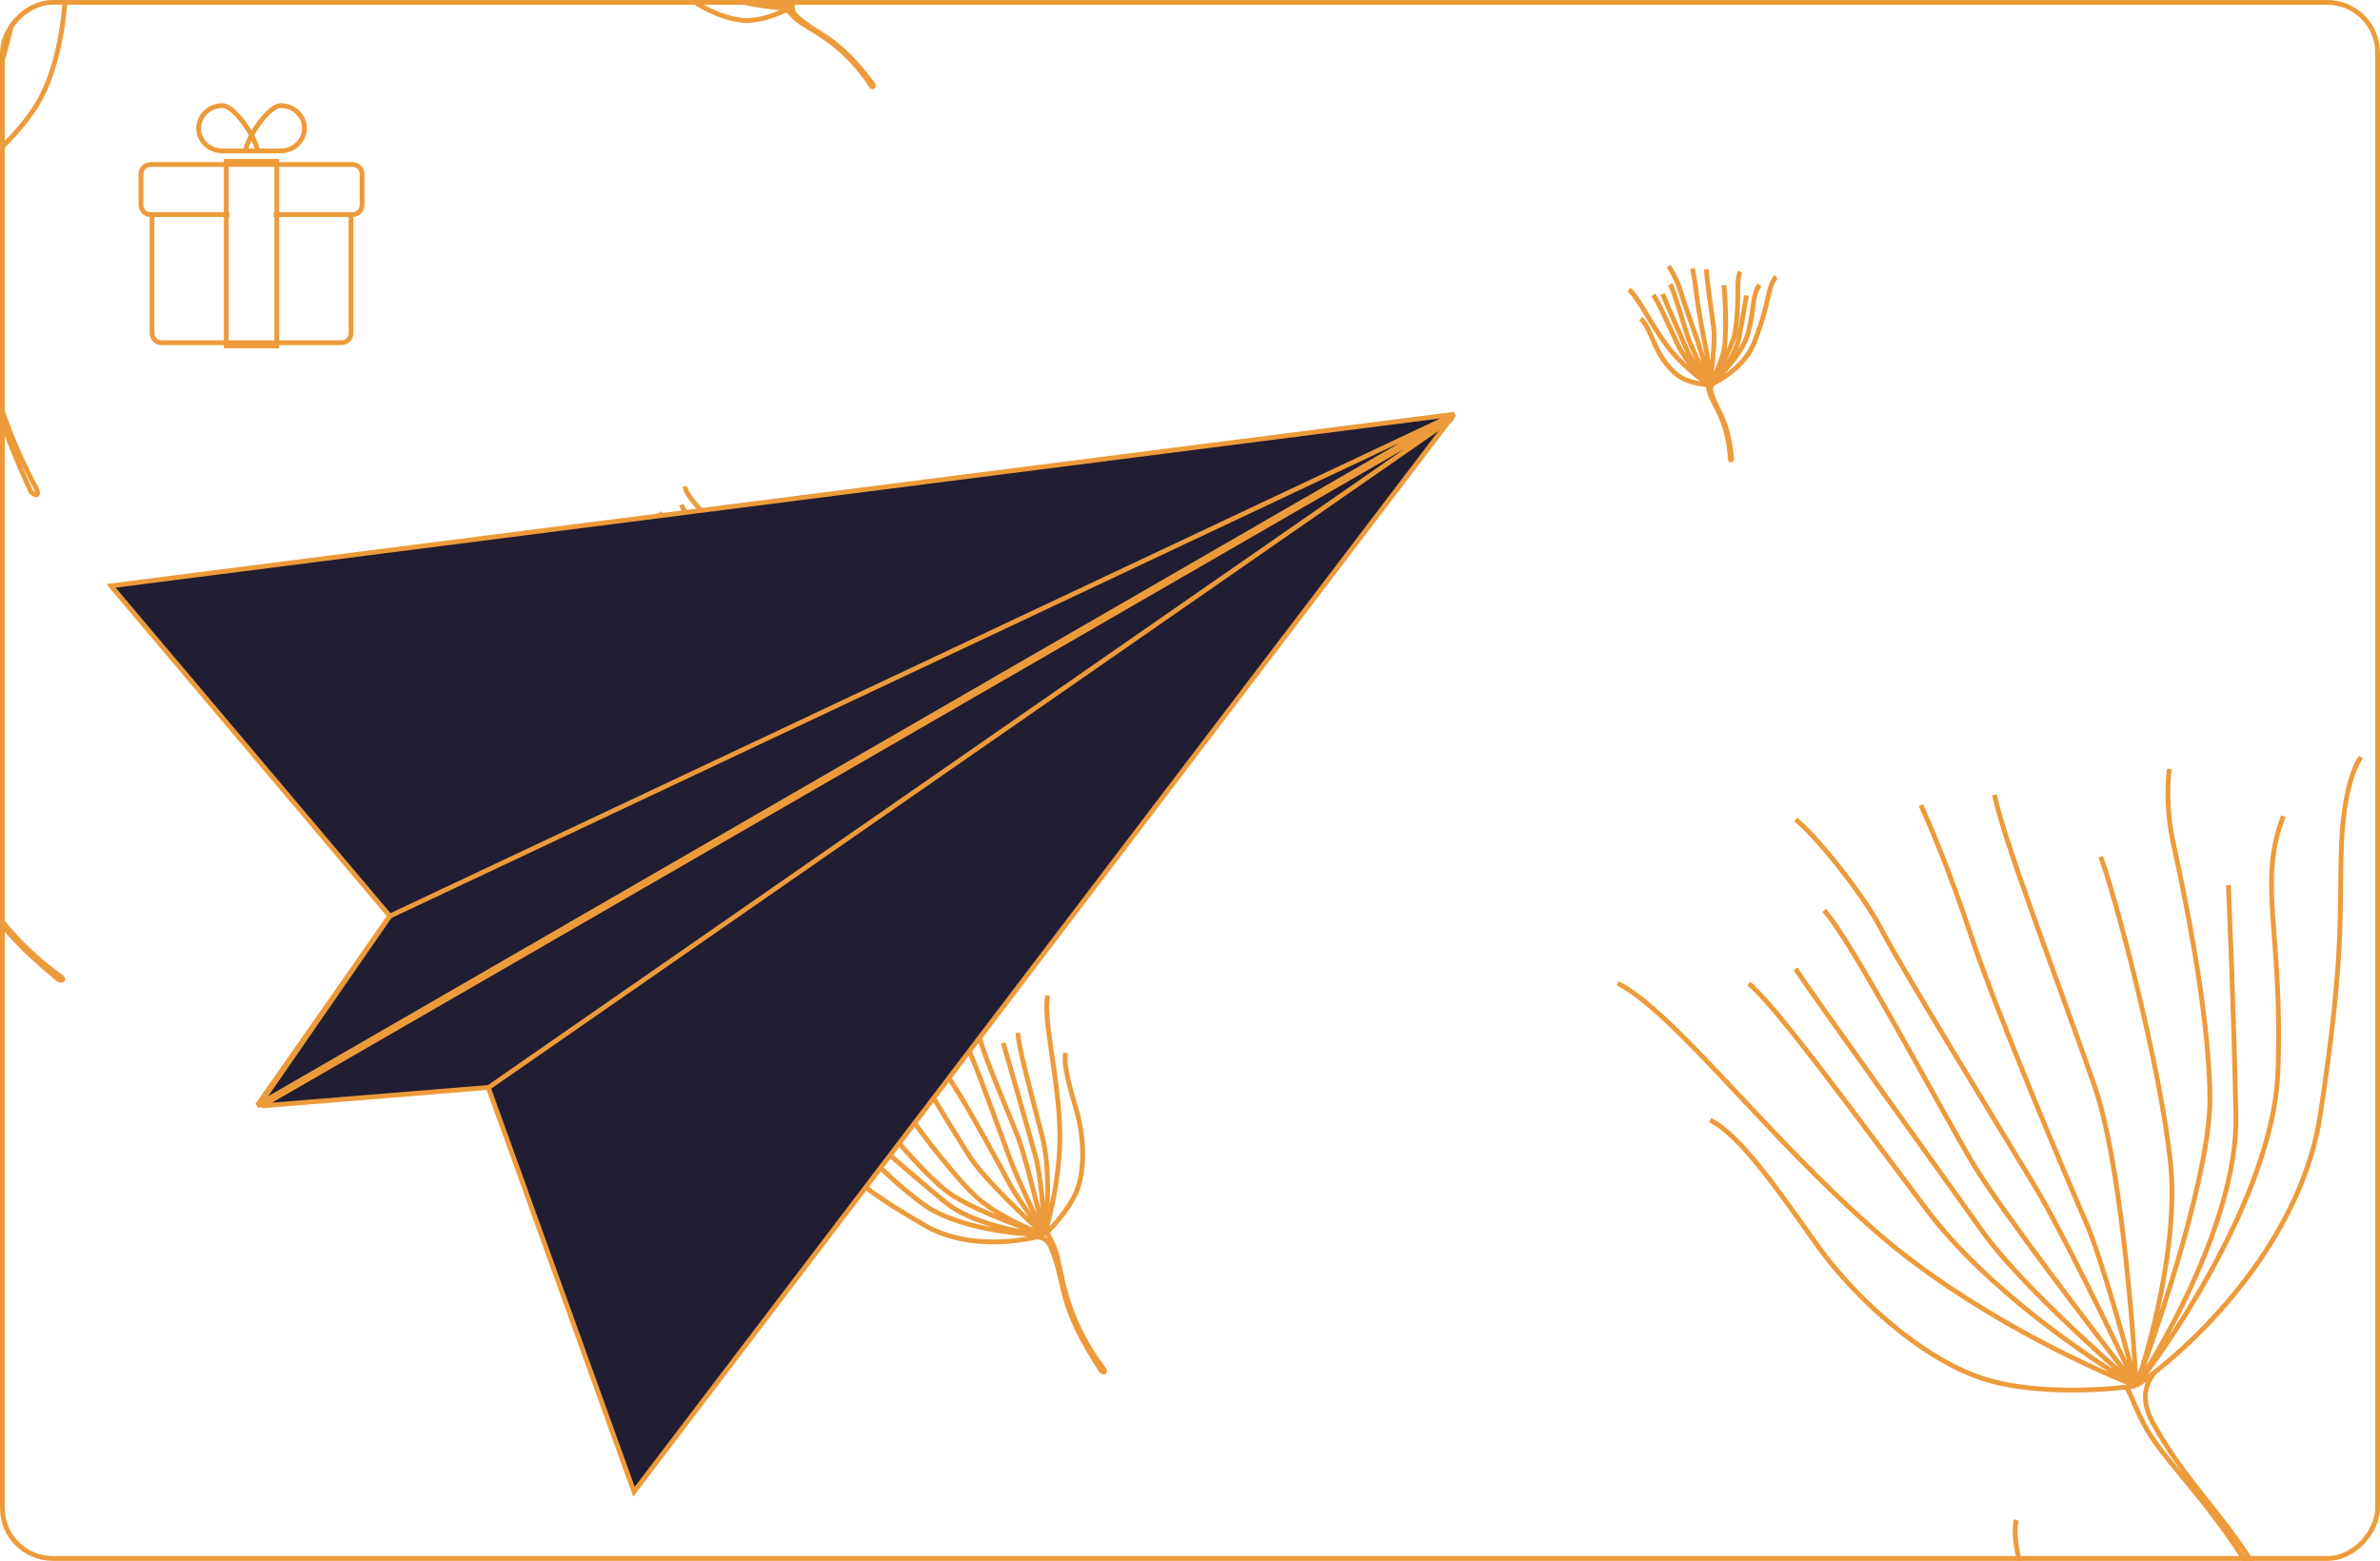
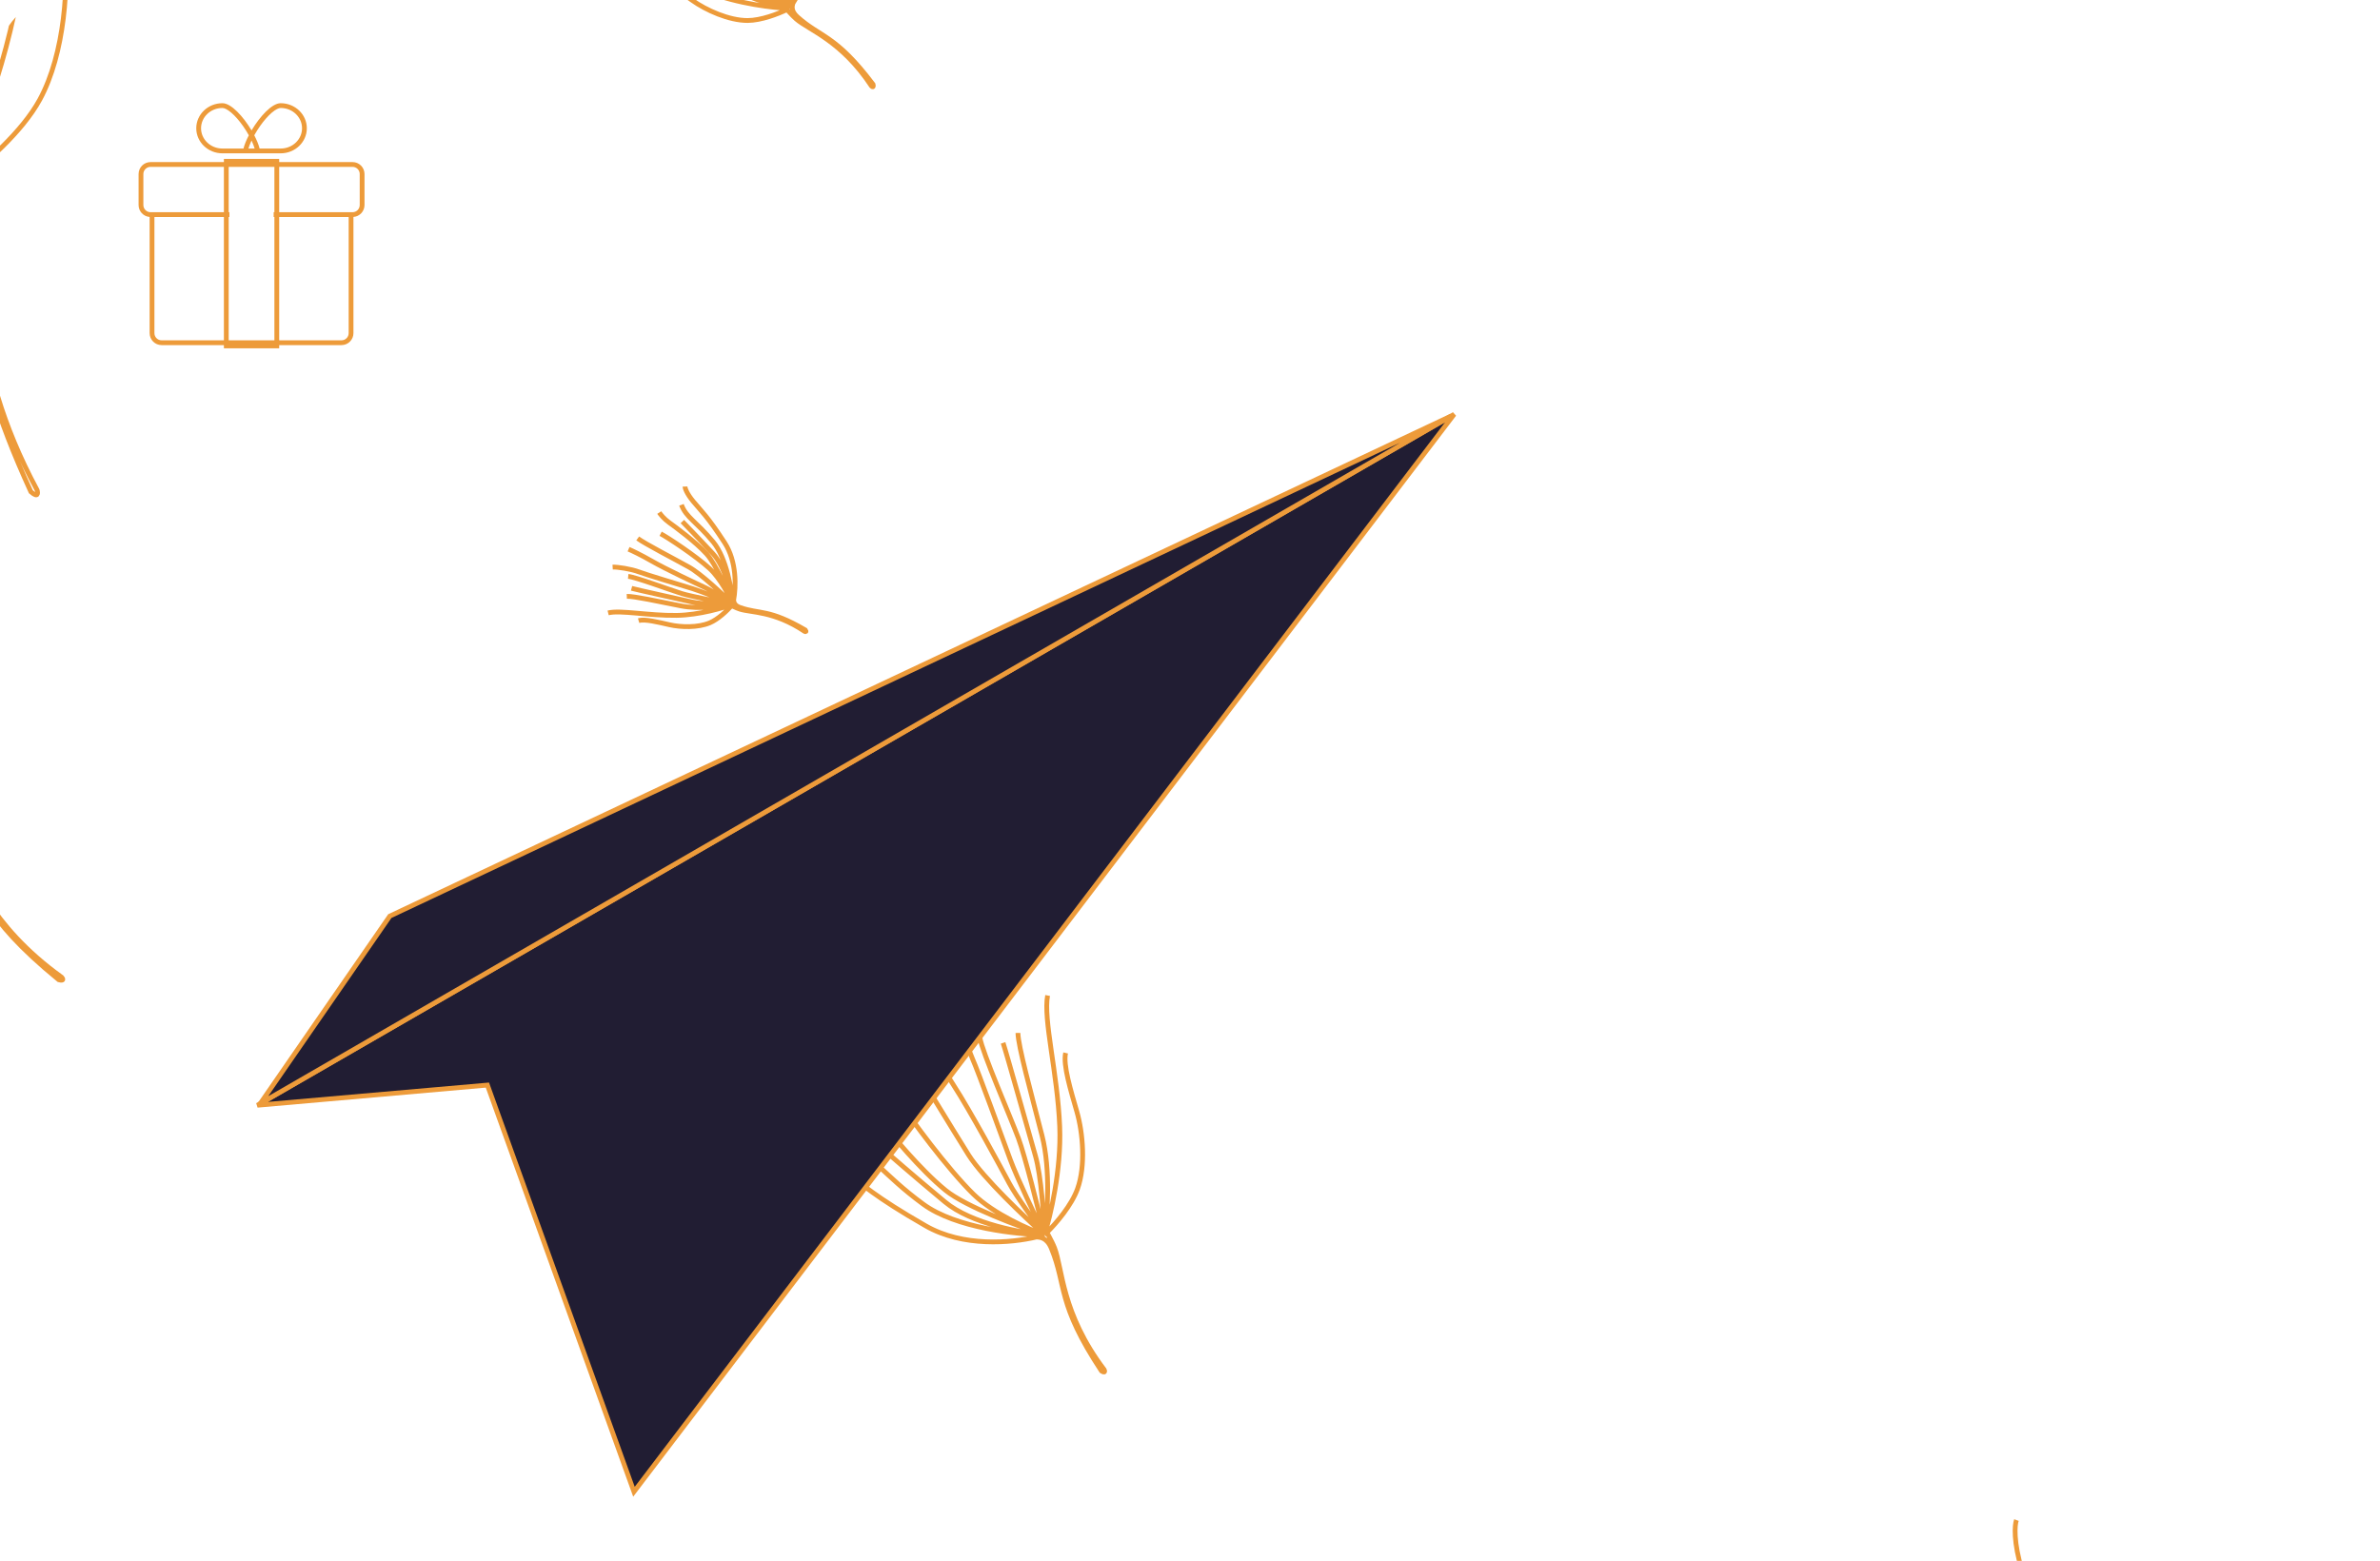
<svg xmlns="http://www.w3.org/2000/svg" width="497" height="326" viewBox="0 0 497 326" fill="none">
  <g clip-path="url(#clip0_1916_8748)">
    <path fill-rule="evenodd" clip-rule="evenodd" d="M51.706 32.024H50.706L46.453 32.024C43.432 32.024 40.984 29.68 40.984 26.789C40.984 23.898 43.432 21.554 46.453 21.554C48.296 21.554 50.833 24.378 52.529 27.236C54.225 24.378 56.761 21.554 58.605 21.554C61.625 21.554 64.073 23.898 64.073 26.789C64.073 29.68 61.625 32.024 58.605 32.024H54.352H53.352H51.706ZM54.339 26.283C53.885 26.924 53.463 27.595 53.097 28.255C53.619 29.257 54.014 30.222 54.211 31.024H54.217H54.236H54.256H54.276H54.296H54.316H54.336H54.356H54.376H54.395H54.416H54.435H54.456H54.476H54.496H54.516H54.536H54.556H54.576H54.596H54.616H54.637H54.657H54.677H54.697H54.718H54.738H54.758H54.778H54.799H54.819H54.839H54.86H54.88H54.901H54.921H54.941H54.962H54.982H55.003H55.023H55.044H55.064H55.085H55.105H55.126H55.146H55.167H55.187H55.208H55.228H55.249H55.27H55.29H55.311H55.331H55.352H55.373H55.393H55.414H55.434H55.455H55.476H55.496H55.517H55.538H55.559H55.579H55.6H55.621H55.641H55.662H55.683H55.703H55.724H55.745H55.765H55.786H55.807H55.828H55.848H55.869H55.89H55.91H55.931H55.952H55.972H55.993H56.014H56.035H56.055H56.076H56.096H56.117H56.138H56.158H56.179H56.2H56.221H56.241H56.262H56.282H56.303H56.324H56.344H56.365H56.385H56.406H56.427H56.447H56.468H56.488H56.509H56.529H56.55H56.57H56.591H56.611H56.632H56.652H56.673H56.693H56.714H56.734H56.754H56.775H56.795H56.816H56.836H56.856H56.877H56.897H56.917H56.937H56.958H56.978H56.998H57.018H57.038H57.059H57.079H57.099H57.119H57.139H57.159H57.179H57.199H57.219H57.239H57.259H57.279H57.299H57.319H57.339H57.359H57.379H57.398H57.418H57.438H57.458H57.477H57.497H57.517H57.536H57.556H57.576H57.595H57.615H57.634H57.654H57.673H57.693H57.712H57.731H57.751H57.77H57.789H57.809H57.828H57.847H57.866H57.885H57.904H57.923H57.943H57.962H57.981H57.999H58.019H58.037H58.056H58.075H58.094H58.113H58.131H58.15H58.169H58.187H58.206H58.224H58.243H58.261H58.28H58.298H58.316H58.335H58.353H58.371H58.39H58.408H58.426H58.444H58.462H58.48H58.498H58.516H58.534H58.552H58.569H58.587H58.605C61.114 31.024 63.073 29.088 63.073 26.789C63.073 24.491 61.114 22.554 58.605 22.554C58.224 22.554 57.588 22.822 56.747 23.543C55.946 24.229 55.107 25.198 54.339 26.283ZM52.631 29.58C52.877 30.125 53.057 30.611 53.176 31.024H53.174H53.17H53.156H53.156H53.142H53.138H53.128H53.12H53.114H53.102H53.1H53.086H53.084H53.071H53.066H53.057H53.049H53.043H53.031H53.028H53.014H53.013H52.999H52.996H52.985H52.978H52.97H52.961H52.955H52.943H52.94H52.926H52.926H52.911H52.908H52.896H52.891H52.881H52.874H52.866H52.856H52.85H52.839H52.835H52.822H52.82H52.805H52.805H52.789H52.788H52.774H52.771H52.758H52.754H52.743H52.737H52.727H52.72H52.712H52.703H52.696H52.687H52.68H52.67H52.664H52.653H52.649H52.636H52.633H52.62H52.617H52.603H52.601H52.587H52.585H52.57H52.569H52.554H52.552H52.538H52.536H52.521H52.52H52.505H52.504H52.489H52.487H52.473H52.471H52.457H52.454H52.441H52.438H52.425H52.421H52.409H52.404H52.393H52.388H52.377H52.371H52.361H52.354H52.346H52.337H52.33H52.321H52.315H52.304H52.299H52.287H52.283H52.27H52.268H52.253H52.252H52.237H52.235H52.222H52.218H52.207H52.201H52.192H52.184H52.177H52.166H52.162H52.149H52.147H52.132H52.132H52.117H52.114H52.102H52.097H52.087H52.079H52.073H52.062H52.058H52.044H52.044H52.029H52.026H52.015H52.009H52.001H51.991H51.986H51.973H51.972H51.958H51.955H51.944H51.938H51.93H51.92H51.916H51.902H51.902H51.888H51.884H51.881C52 30.611 52.181 30.125 52.427 29.58C52.46 29.507 52.494 29.433 52.529 29.359C52.564 29.433 52.598 29.507 52.631 29.58ZM50.841 31.024H50.846C51.044 30.222 51.438 29.257 51.961 28.255C51.594 27.595 51.173 26.924 50.718 26.283C49.95 25.198 49.111 24.229 48.31 23.543C47.47 22.822 46.834 22.554 46.453 22.554C43.943 22.554 41.984 24.491 41.984 26.789C41.984 29.088 43.943 31.024 46.453 31.024H46.47H46.488H46.506H46.524H46.542H46.559H46.578H46.596H46.614H46.632H46.65H46.668H46.686H46.704H46.723H46.741H46.759H46.778H46.796H46.815H46.833H46.852H46.87H46.889H46.907H46.926H46.945H46.964H46.982H47.001H47.02H47.039H47.058H47.077H47.096H47.115H47.134H47.153H47.172H47.191H47.21H47.23H47.249H47.268H47.287H47.307H47.326H47.345H47.365H47.384H47.404H47.423H47.443H47.462H47.482H47.501H47.521H47.541H47.56H47.58H47.6H47.62H47.639H47.659H47.679H47.699H47.719H47.739H47.758H47.778H47.798H47.818H47.838H47.858H47.878H47.898H47.918H47.938H47.959H47.979H47.999H48.019H48.039H48.059H48.08H48.1H48.12H48.14H48.161H48.181H48.201H48.222H48.242H48.262H48.283H48.303H48.323H48.344H48.364H48.385H48.405H48.426H48.446H48.467H48.487L48.508 31.024H48.528H48.549H48.569H48.59H48.61H48.631H48.651H48.672H48.693H48.713H48.734H48.754H48.775H48.796H48.816H48.837H48.858H48.878H48.899H48.92H48.94H48.961H48.982H49.002H49.023H49.044H49.064H49.085H49.106H49.126H49.147H49.168H49.188H49.209H49.23H49.251H49.271H49.292H49.313H49.333H49.354H49.375H49.395H49.416H49.437H49.458H49.478H49.499H49.52H49.54H49.561H49.582H49.602H49.623H49.644H49.664H49.685H49.705H49.726H49.747H49.767H49.788H49.809H49.829H49.85H49.87H49.891H49.911H49.932H49.952H49.973H49.993H50.014H50.034H50.055H50.075H50.096H50.116H50.136H50.157H50.177H50.198H50.218H50.238H50.259H50.279H50.299H50.32H50.34H50.36H50.38H50.401H50.421H50.441H50.461H50.481H50.502H50.522H50.542H50.562H50.582H50.602H50.622H50.642H50.662H50.682H50.702H50.722H50.742H50.761H50.781H50.801H50.821H50.841ZM57.301 44.322V34.851L47.756 34.851V44.322H47.911V45.322H47.756L47.756 71.08H57.301L57.301 45.322H57.147V44.322H57.301ZM46.756 71.08L46.756 45.322L32.248 45.322V69.58C32.248 70.409 32.92 71.08 33.748 71.08H46.756ZM58.301 72.744V72.08H71.309C72.69 72.08 73.809 70.961 73.809 69.58L73.809 45.315C75.101 45.217 76.118 44.138 76.118 42.822V36.351C76.118 34.971 74.999 33.851 73.618 33.851H58.301V33.188H57.301L47.756 33.188H46.756V33.851H31.439C30.059 33.851 28.939 34.971 28.939 36.351V42.822C28.939 44.138 29.957 45.217 31.248 45.315V69.58C31.248 70.961 32.367 72.08 33.748 72.08H46.756V72.744H47.756H57.301H58.301ZM58.301 45.322L58.301 71.08H71.309C72.138 71.08 72.809 70.409 72.809 69.58L72.809 45.322H58.301ZM58.301 34.851L58.301 44.322H73.309H73.618C74.447 44.322 75.118 43.65 75.118 42.822V36.351C75.118 35.523 74.447 34.851 73.618 34.851H58.301ZM31.439 34.851H46.756L46.756 44.322L31.748 44.322H31.439C30.611 44.322 29.939 43.65 29.939 42.822V36.351C29.939 35.523 30.611 34.851 31.439 34.851Z" fill="#ED9B3A" />
    <path d="M-9.381 38.814C-5.58 31.214 2.562 11.233 4.722 -7.897C7.422 -31.81 4.705 -56.303 8.328 -66.457M-9.381 38.814C-6.837 30.799 -2.138 10.79 -3.696 -5.124C-5.644 -25.016 -8.111 -46.106 -7.305 -51.971M-9.381 38.814C-8.419 30.905 -6.793 12.748 -7.986 3.384C-9.477 -8.321 -13.687 -43.771 -14.529 -48.596M-9.381 38.814C-10.312 27.422 -12.594 2.612 -14.27 -5.497C-16.364 -15.634 -24.44 -46.201 -24.381 -52.443M-9.381 38.814C-11.955 30.619 -17.545 12.059 -19.308 3.381C-21.512 -7.466 -27.349 -37.278 -29.12 -43.788C-30.89 -50.298 -31.633 -62.374 -30.983 -66.445M-9.381 38.814C-12.549 32.847 -19.387 19.461 -21.4 13.653C-23.915 6.393 -33.758 -21.227 -39.283 -33.469C-43.703 -43.263 -46.631 -51.499 -47.542 -54.393M-9.381 38.814C-16.674 30.017 -32.476 9.637 -37.34 -1.504C-43.419 -15.43 -53.271 -40.434 -57.469 -47.513M-9.381 38.814C-15.709 35.465 -30.27 26.233 -37.888 16.099C-47.409 3.432 -61.106 -22.669 -63.366 -28.396M-9.381 38.814C-19.626 33.644 -42.075 21.138 -49.907 12.469C-59.697 1.632 -70.209 -16.309 -73.626 -22.152C-76.36 -26.827 -79.851 -30.223 -81.254 -31.337M-9.381 38.814C-19.014 36.512 -40.818 29.037 -50.971 17.549C-63.663 3.188 -72.706 -7.646 -75.534 -10.946M-9.381 38.814C-21.17 36.891 -47.943 29.842 -60.723 17.028C-76.697 1.011 -79.169 -8.006 -89.689 -13.126M-9.381 38.814C-8.959 38.528 -8.485 38.194 -7.967 37.816M-9.381 38.814C-10.435 38.974 -11.643 39.115 -12.978 39.225M-105.501 -11.649C-104.069 -11.457 -99.679 -9.535 -93.572 -3.384C-85.939 4.306 -82.073 10.001 -61.13 26.745C-46.097 38.765 -24.645 40.186 -12.978 39.225M12.345 -39.904C10.309 -34.753 12.062 -23.01 13.298 -13.212C14.534 -3.415 13.511 11.234 8.32 20.785C4.588 27.653 -3.368 34.458 -7.967 37.816M-7.967 37.816C-8.314 38.149 -6.681 41.461 -5.839 45.269C-3.696 54.962 -7.258 74.465 7.75 102.36C7.947 103.03 7.963 104.038 6.45 102.714C-8.675 69.737 -3.004 62.999 -7.258 45.269C-8.515 40.028 -11.619 39.574 -12.978 39.225" stroke="#ED9B3A" />
    <path d="M-12.933 174.579C-12.889 169.515 -13.762 156.687 -17.615 145.882C-22.431 132.376 -30.298 119.978 -31.018 113.594M-12.933 174.579C-13.67 169.622 -16.394 157.682 -21.395 149.572C-27.646 139.435 -34.488 128.793 -35.593 125.442M-12.933 174.579C-14.489 170.094 -18.373 159.949 -21.463 155.249C-25.326 149.375 -36.861 131.504 -38.575 129.142M-12.933 174.579C-16.415 168.726 -24.132 156.044 -27.152 152.142C-30.927 147.265 -43.253 133.02 -44.856 129.664M-12.933 174.579C-16.457 170.867 -24.308 162.397 -27.524 158.214C-31.544 152.986 -42.474 138.558 -45.126 135.538C-47.778 132.517 -51.338 126.248 -52.056 123.898M-12.933 174.579C-16.191 172.215 -23.356 166.842 -25.954 164.26C-29.201 161.033 -41.702 148.828 -47.864 143.723C-52.794 139.639 -56.518 135.998 -57.764 134.687M-12.933 174.579C-19.14 171.781 -32.934 165.012 -38.455 160.323C-45.355 154.462 -57.175 143.66 -61.275 140.971M-12.933 174.579C-17.197 174.444 -27.408 173.318 -34.139 169.889C-42.552 165.603 -56.717 155.221 -59.426 152.748M-12.933 174.579C-19.771 174.496 -35.061 173.683 -41.523 171.095C-49.6 167.859 -59.924 161.01 -63.283 158.778C-65.971 156.992 -68.728 156.089 -69.771 155.86M-12.933 174.579C-18.692 175.87 -32.32 177.582 -40.763 174.092C-51.316 169.731 -58.992 166.301 -61.37 165.276M-12.933 174.579C-19.747 176.638 -35.923 179.879 -46.118 176.369C-58.862 171.981 -62.546 167.802 -69.517 167.817M-12.933 174.579C-12.783 174.315 -12.616 174.012 -12.438 173.675M-12.933 174.579C-13.456 174.941 -14.065 175.332 -14.751 175.741M-77.594 172.75C-76.777 172.478 -73.924 172.356 -69.045 174.049C-62.946 176.165 -59.386 178.2 -43.792 181.676C-32.599 184.172 -20.744 179.312 -14.751 175.741M-21.915 126.754C-21.656 130.044 -17.644 135.87 -14.417 140.791C-11.19 145.711 -7.902 153.82 -8.179 160.291C-8.379 164.946 -10.855 170.672 -12.438 173.675M-12.438 173.675C-12.536 173.944 -10.795 175.288 -9.347 177.106C-5.662 181.732 -2.462 193.105 12.874 204.104C13.155 204.411 13.428 204.946 12.271 204.634C-4.459 190.945 -3.188 185.853 -10.107 177.478C-12.152 175.002 -13.932 175.572 -14.751 175.741" stroke="#ED9B3A" />
    <path d="M218.11 257.904C219.325 254.115 221.662 244.284 221.291 235.276C220.828 224.016 217.817 212.875 218.766 207.917M218.11 257.904C218.713 254.012 219.455 244.416 217.594 237.163C215.268 228.096 212.616 218.513 212.569 215.74M218.11 257.904C217.989 254.175 217.441 245.655 216.218 241.407C214.69 236.097 210.203 219.993 209.467 217.82M218.11 257.904C216.863 252.699 214.03 241.381 212.674 237.748C210.979 233.206 205.052 219.639 204.633 216.746M218.11 257.904C216.331 254.296 212.415 246.107 210.978 242.217C209.181 237.355 204.345 223.977 203.059 221.091C201.774 218.205 200.565 212.67 200.574 210.739M218.11 257.904C216.216 255.37 212.093 249.665 210.746 247.121C209.062 243.941 202.528 231.864 199.095 226.594C196.348 222.379 194.403 218.777 193.774 217.503M218.11 257.904C214.104 254.355 205.332 246.056 202.283 241.249C198.472 235.239 192.122 224.374 189.673 221.398M218.11 257.904C214.941 256.808 207.541 253.579 203.29 249.435C197.977 244.254 189.768 233.157 188.313 230.668M218.11 257.904C212.998 256.246 201.713 252.067 197.468 248.616C192.161 244.302 186.011 236.752 184.011 234.293C182.411 232.325 180.553 231.004 179.823 230.589M218.11 257.904C213.487 257.529 202.861 255.632 197.339 251.043C190.437 245.306 185.476 240.94 183.931 239.616M218.11 257.904C212.516 257.859 199.621 256.515 192.789 251.501C184.249 245.233 182.459 241.237 177.224 239.621M218.11 257.904C218.284 257.742 218.48 257.553 218.692 257.341M218.11 257.904C217.633 258.054 217.085 258.206 216.474 258.352M170.012 241.438C170.688 241.424 172.858 241.999 176.124 244.408C180.208 247.42 182.405 249.778 193.296 256.027C201.114 260.513 211.144 259.633 216.474 258.352M222.527 219.917C221.954 222.447 223.606 227.756 224.879 232.202C226.153 236.647 226.729 243.5 225.011 248.292C223.775 251.738 220.58 255.457 218.692 257.341M218.692 257.341C218.556 257.52 219.549 258.936 220.211 260.638C221.897 264.97 221.645 274.251 230.588 286.085C230.728 286.381 230.807 286.847 230.012 286.343C220.651 272.164 222.793 268.64 219.554 260.739C218.597 258.404 217.129 258.416 216.474 258.352" stroke="#ED9B3A" />
    <path d="M164.836 1.756C161.791 1.664 154.099 0.839 147.692 -1.732C139.684 -4.944 132.414 -9.967 128.592 -10.549M164.836 1.756C161.873 1.197 154.758 -0.721 149.999 -3.919C144.05 -7.916 137.812 -12.281 135.823 -13.024M164.836 1.756C162.176 0.715 156.167 -1.859 153.414 -3.827C149.972 -6.288 139.497 -13.645 138.117 -14.732M164.836 1.756C161.398 -0.475 153.954 -5.414 151.679 -7.322C148.835 -9.707 140.558 -17.455 138.578 -18.498M164.836 1.756C162.687 -0.451 157.778 -5.372 155.338 -7.404C152.289 -9.945 143.87 -16.857 142.116 -18.523C140.362 -20.189 136.676 -22.477 135.28 -22.964M164.836 1.756C163.491 -0.259 160.428 -4.695 158.937 -6.318C157.072 -8.347 150.026 -16.152 147.101 -19.979C144.761 -23.04 142.658 -25.365 141.9 -26.145M164.836 1.756C163.299 -2.044 159.552 -10.5 156.862 -13.93C153.499 -18.218 147.281 -25.581 145.76 -28.111M164.836 1.756C164.855 -0.813 164.416 -6.981 162.512 -11.111C160.132 -16.272 154.221 -25.036 152.797 -26.723M164.836 1.756C164.946 -2.359 164.815 -11.577 163.41 -15.524C161.653 -20.459 157.776 -26.83 156.513 -28.903C155.502 -30.561 155.023 -32.241 154.91 -32.874M164.836 1.756C165.747 -1.678 167.095 -9.836 165.194 -14.997C162.818 -21.447 160.936 -26.146 160.375 -27.6M164.836 1.756C166.233 -2.295 168.56 -11.95 166.688 -18.165C164.347 -25.934 161.921 -28.248 162.093 -32.442M164.836 1.756C164.674 1.84 164.488 1.933 164.281 2.033M164.836 1.756C165.066 1.45 165.316 1.093 165.577 0.689M165.248 -37.185C165.065 -36.7 164.925 -34.987 165.829 -32.012C166.959 -28.293 168.099 -26.104 169.825 -16.642C171.063 -9.85 167.864 -2.832 165.577 0.689M136.292 -4.765C138.264 -4.533 141.673 -1.982 144.556 0.074C147.439 2.13 152.238 4.297 156.135 4.282C158.938 4.27 162.439 2.914 164.281 2.033M164.281 2.033C164.445 1.98 165.213 3.058 166.272 3.972C168.967 6.297 175.73 8.488 181.984 17.971C182.162 18.147 182.478 18.323 182.317 17.621C174.478 7.236 171.387 7.882 166.513 3.524C165.072 2.236 165.457 1.178 165.577 0.689" stroke="#ED9B3A" />
    <path d="M153.013 126.211C151.075 126.954 146.022 128.459 141.32 128.529C135.441 128.615 129.55 127.371 126.995 128.01M153.013 126.211C151.004 126.639 146.027 127.305 142.195 126.547C137.404 125.599 132.335 124.496 130.89 124.552M153.013 126.211C151.067 126.256 146.614 126.219 144.365 125.706C141.555 125.064 133.036 123.195 131.883 122.875M153.013 126.211C150.266 125.713 144.288 124.566 142.356 123.965C139.941 123.214 132.701 120.521 131.182 120.387M153.013 126.211C151.082 125.389 146.703 123.587 144.635 122.951C142.05 122.157 134.94 120.026 133.4 119.44C131.859 118.854 128.94 118.386 127.935 118.447M153.013 126.211C151.638 125.298 148.546 123.315 147.182 122.687C145.477 121.902 138.995 118.849 136.151 117.214C133.875 115.905 131.942 114.996 131.26 114.706M153.013 126.211C151.048 124.227 146.469 119.897 143.876 118.448C140.635 116.637 134.791 113.644 133.169 112.455M153.013 126.211C152.35 124.592 150.452 120.829 148.17 118.734C145.317 116.116 139.297 112.162 137.958 111.476M153.013 126.211C152 123.595 149.495 117.836 147.573 115.724C145.172 113.084 141.06 110.099 139.721 109.128C138.649 108.352 137.907 107.421 137.669 107.053M153.013 126.211C152.683 123.813 151.385 118.33 148.834 115.586C145.645 112.156 143.226 109.698 142.491 108.931M153.013 126.211C152.827 123.297 151.751 116.616 148.94 113.201C145.426 108.933 143.293 108.117 142.298 105.436M153.013 126.211C152.934 126.307 152.841 126.414 152.737 126.531M153.013 126.211C153.077 125.958 153.14 125.668 153.199 125.346M143.034 101.624C143.047 101.977 143.409 103.091 144.76 104.723C146.447 106.763 147.74 107.84 151.312 113.334C153.876 117.277 153.711 122.53 153.199 125.346M133.356 129.62C134.657 129.248 137.47 129.954 139.823 130.488C142.176 131.022 145.762 131.123 148.208 130.088C149.967 129.343 151.811 127.57 152.737 126.531M152.737 126.531C152.826 126.455 153.592 126.931 154.498 127.226C156.804 127.979 161.631 127.577 168.056 131.893C168.214 131.957 168.459 131.985 168.173 131.585C160.515 127.12 158.742 128.339 154.532 126.881C153.288 126.45 153.251 125.685 153.199 125.346" stroke="#ED9B3A" />
-     <path d="M356.997 80.416C355.251 79.292 351.051 76.106 348.213 72.354C344.667 67.663 342.187 62.176 340.16 60.493M356.997 80.416C355.464 79.048 351.983 75.427 350.328 71.888C348.26 67.463 346.151 62.722 345.251 61.59M356.997 80.416C355.81 78.873 353.206 75.259 352.29 73.141C351.145 70.495 347.614 62.518 347.19 61.399M356.997 80.416C355.774 77.905 353.163 72.405 352.505 70.491C351.682 68.099 349.572 60.667 348.782 59.362M356.997 80.416C356.517 78.372 355.38 73.774 354.67 71.73C353.782 69.175 351.295 62.18 350.856 60.591C350.418 59.002 349.069 56.37 348.426 55.596M356.997 80.416C356.92 78.766 356.69 75.1 356.389 73.628C356.014 71.788 354.642 64.755 354.278 61.493C353.987 58.883 353.577 56.787 353.408 56.065M356.997 80.416C357.434 77.657 358.217 71.403 357.852 68.455C357.395 64.77 356.351 58.286 356.352 56.274M356.997 80.416C357.91 78.923 359.821 75.167 360.16 72.088C360.584 68.238 360.212 61.043 359.973 59.558M356.997 80.416C358.507 78.052 361.668 72.625 362.235 69.826C362.943 66.328 362.917 61.246 362.908 59.592C362.9 58.268 363.211 57.119 363.367 56.71M356.997 80.416C358.735 78.731 362.388 74.442 363.091 70.761C363.97 66.16 364.521 62.756 364.705 61.71M356.997 80.416C359.236 78.542 363.986 73.723 365.076 69.436C366.439 64.078 365.835 61.875 367.409 59.487M356.997 80.416C356.873 80.408 356.731 80.397 356.576 80.382M356.997 80.416C357.239 80.318 357.51 80.197 357.804 80.054M370.917 57.827C370.64 58.045 369.956 58.996 369.439 61.051C368.792 63.619 368.689 65.298 366.372 71.428C364.71 75.829 360.377 78.802 357.804 80.054M342.623 66.576C343.693 67.405 344.788 70.092 345.748 72.306C346.709 74.519 348.749 77.471 351.03 78.832C352.67 79.811 355.19 80.249 356.576 80.382M356.576 80.382C356.69 80.409 356.759 81.309 357.057 82.214C357.814 84.519 360.992 88.175 361.312 95.91C361.354 96.075 361.476 96.289 361.629 95.822C360.701 87.004 358.669 86.295 357.355 82.037C356.966 80.779 357.562 80.297 357.804 80.054" stroke="#ED9B3A" />
-     <path d="M446.085 289.439C435.885 285.563 410.818 273.762 392.144 257.561C368.802 237.31 350.075 211.8 337.822 205.355M446.085 289.439C436.712 284.077 414.875 269.255 402.511 252.86C387.057 232.365 371.052 210.287 365.191 205.445M446.085 289.439C438.3 282.801 420.976 267.055 413.962 257.168C405.195 244.809 378.352 207.644 374.953 202.351M446.085 289.439C437.061 277.863 417.647 252.43 412.18 243.308C405.346 231.906 386.402 195.992 380.919 190.145M446.085 289.439C441.393 279.454 430.539 257.051 424.661 247.316C417.312 235.147 396.909 201.895 392.923 194.202C388.936 186.509 379.138 174.451 374.984 171.167M446.085 289.439C443.891 281.044 438.716 262.444 435.568 255.204C431.633 246.154 416.921 211.489 411.499 195.113C407.161 182.012 402.767 171.681 401.113 168.153M446.085 289.439C445.329 274.78 442.545 241.773 437.455 227.013C431.092 208.563 418.664 176.362 416.476 166.019M446.085 289.439C449.154 280.768 454.889 259.377 453.277 243.173C451.263 222.918 441.514 186.335 438.67 178.957M446.085 289.439C451.273 275.64 461.616 244.292 461.48 229.285C461.31 210.527 455.646 184.427 453.796 175.932C452.315 169.135 452.662 162.889 453.02 160.615M446.085 289.439C453.188 278.884 467.295 252.851 466.903 233.16C466.412 208.547 465.538 190.442 465.343 184.863M446.085 289.439C455.555 277.366 474.729 247.413 475.666 224.186C476.838 195.152 471.334 184.48 476.824 170.489M446.085 289.439C445.438 289.535 444.699 289.633 443.882 289.726M446.085 289.439C447.221 288.672 448.484 287.756 449.842 286.698M493.052 158.13C491.866 159.556 489.387 165.192 488.964 176.318C488.436 190.226 489.733 198.971 484.5 233.014C480.743 257.452 461.704 277.457 449.842 286.698M357.112 233.944C363.515 237.041 372.068 249.664 379.418 259.998C386.769 270.333 400.472 283.288 413.681 287.798C423.18 291.042 436.615 290.553 443.882 289.726M443.882 289.726C444.499 289.739 445.835 294.288 448.35 298.62C454.752 309.645 475.075 324.978 485.145 364.398C485.541 365.202 486.403 366.169 486.681 363.602C472.304 319.277 461.086 317.843 449.691 297.386C446.323 291.339 448.861 288.211 449.842 286.698" stroke="#ED9B3A" />
    <path d="M420.23 398.068C413.928 397.879 398.009 396.17 384.75 390.851C368.178 384.202 353.132 373.809 345.223 372.604M420.23 398.068C414.098 396.911 399.373 392.943 389.524 386.325C377.214 378.052 364.303 369.019 360.187 367.482M420.23 398.068C414.725 395.914 402.29 390.588 396.592 386.514C389.469 381.421 367.791 366.196 364.935 363.947M420.23 398.068C413.115 393.451 397.709 383.23 393.001 379.281C387.115 374.346 369.987 358.311 365.888 356.154M420.23 398.068C415.782 393.502 405.623 383.318 400.574 379.112C394.262 373.854 376.84 359.549 373.21 356.101C369.58 352.653 361.951 347.919 359.062 346.911M420.23 398.068C417.446 393.898 411.107 384.718 408.021 381.359C404.162 377.16 389.581 361.007 383.527 353.088C378.683 346.753 374.333 341.941 372.763 340.327M420.23 398.068C417.049 390.205 409.294 372.705 403.727 365.606C396.768 356.731 383.899 341.494 380.751 336.259M420.23 398.068C420.268 392.753 419.361 379.986 415.42 371.441C410.495 360.76 398.262 342.623 395.315 339.131M420.23 398.068C420.457 389.552 420.186 370.477 417.278 362.307C413.642 352.094 405.619 338.91 403.004 334.62C400.912 331.188 399.922 327.711 399.688 326.402M420.23 398.068C422.116 390.961 424.904 374.078 420.971 363.398C416.054 350.049 412.158 340.326 410.997 337.316M420.23 398.068C423.122 389.685 427.937 369.704 424.062 356.841C419.218 340.763 414.197 335.975 414.553 327.296M420.23 398.068C419.895 398.243 419.51 398.436 419.081 398.641M420.23 398.068C420.705 397.435 421.222 396.696 421.764 395.862M421.082 317.48C420.703 318.483 420.414 322.029 422.284 328.186C424.622 335.881 426.983 340.412 430.554 359.993C433.117 374.05 426.497 388.573 421.764 395.862M361.157 384.573C365.239 385.054 372.294 390.332 378.26 394.587C384.227 398.842 394.157 403.328 402.223 403.296C408.023 403.272 415.269 400.466 419.081 398.641M419.081 398.641C419.42 398.532 421.009 400.764 423.201 402.655C428.779 407.466 442.774 412 455.718 431.625C456.087 431.99 456.74 432.355 456.407 430.901C440.184 409.41 433.787 410.746 423.7 401.727C420.719 399.061 421.514 396.873 421.764 395.862" stroke="#ED9B3A" />
    <path d="M132.386 311.567L303.663 86.525L53.747 230.841L101.781 226.631L132.386 311.567Z" fill="#211D33" stroke="#ED9B3A" />
-     <path d="M23.165 122.357L303.659 86.52L53.743 230.836L81.405 191.334L23.165 122.357Z" fill="#211D33" stroke="#ED9B3A" />
-     <path d="M54.632 230.98L303.343 87.362L102.064 227.118L54.632 230.98Z" fill="#211D33" stroke="#ED9B3A" />
    <path d="M54.346 230.489L303.058 86.871L81.407 191.335L54.346 230.489Z" fill="#211D33" stroke="#ED9B3A" />
  </g>
-   <rect x="-0.5" y="0.5" width="496" height="325" rx="10.5" transform="matrix(-1 0 0 1 496 0)" stroke="#ED9B3A" />
  <defs>
    <clipPath id="clip0_1916_8748">
      <rect width="497" height="326" rx="11" transform="matrix(-1 0 0 1 497 0)" fill="white" />
    </clipPath>
  </defs>
</svg>